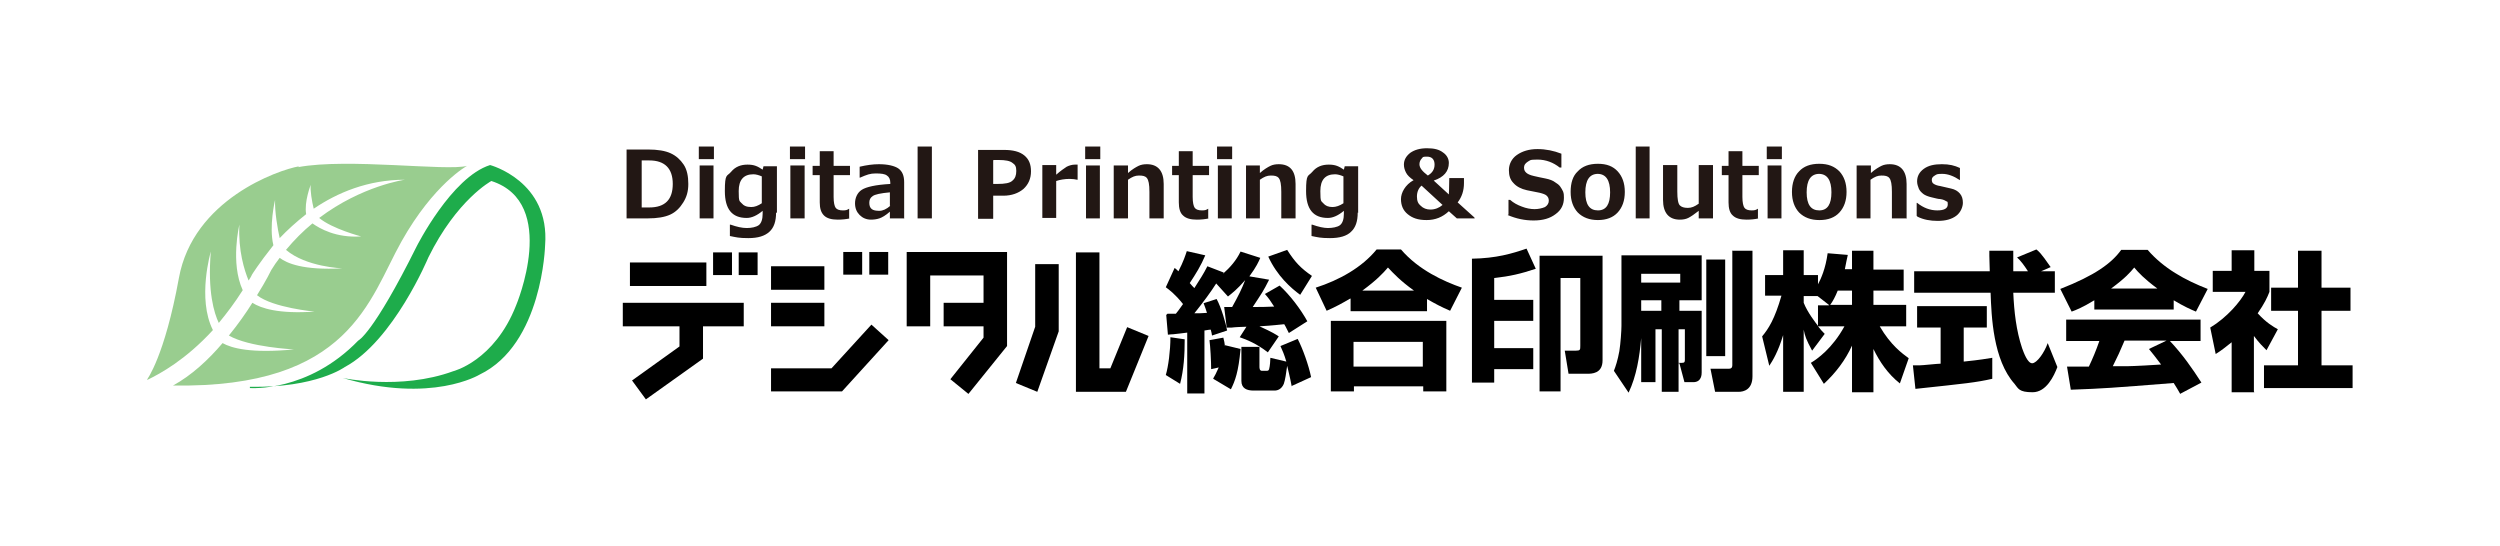
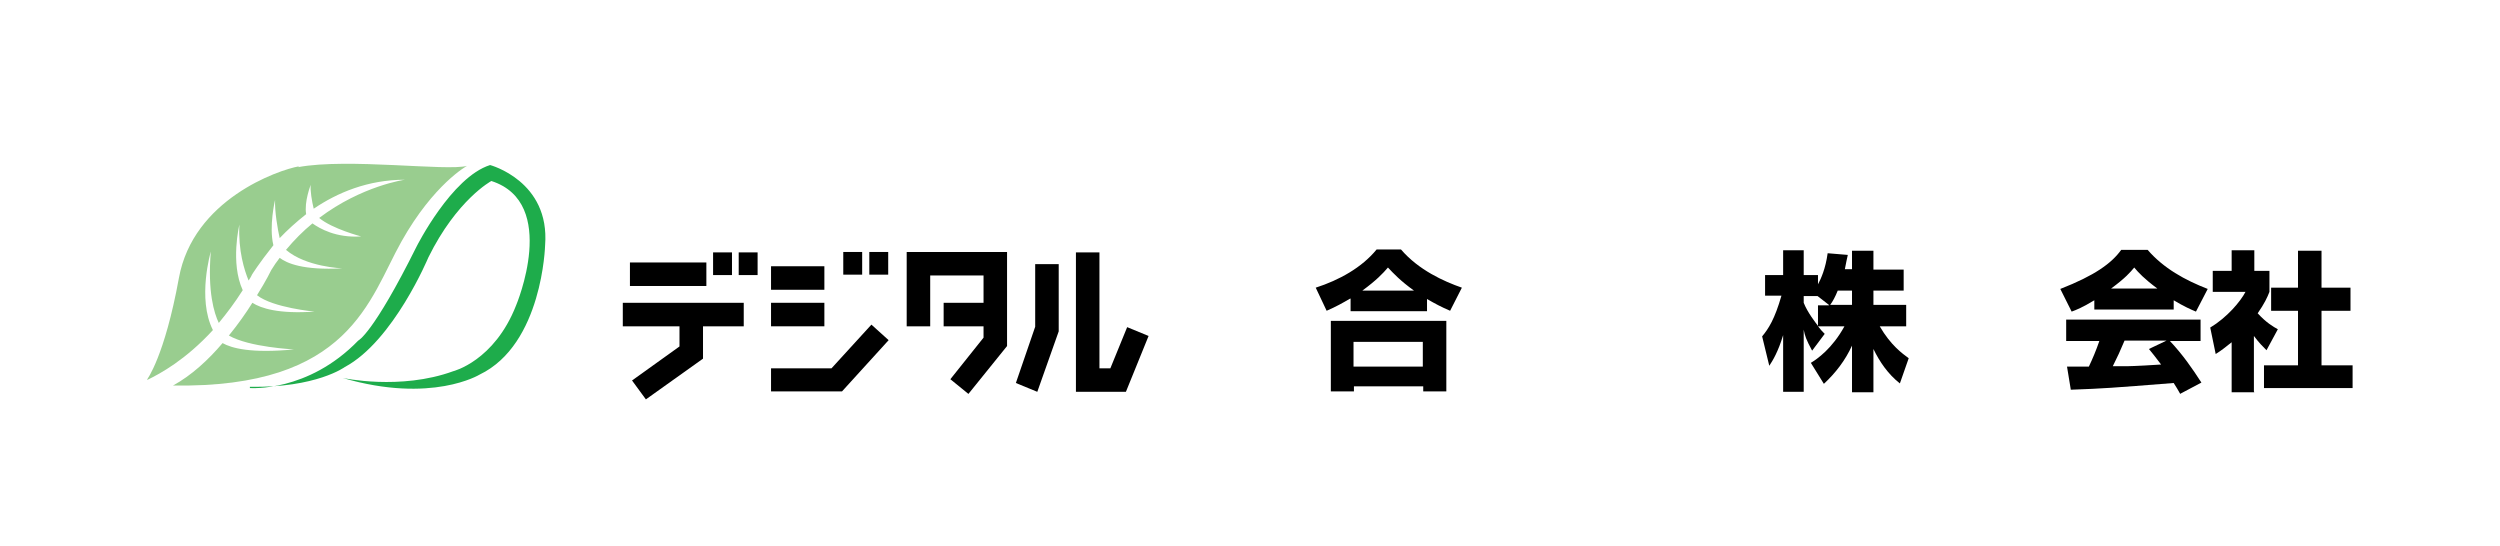
<svg xmlns="http://www.w3.org/2000/svg" id="_レイヤー_1" data-name="レイヤー_1" version="1.1" viewBox="0 0 595.3 130">
  <defs>
    <style>
      .st0 {
        fill: #1eac4b;
      }

      .st1 {
        fill: #99cd8f;
      }

      .st2 {
        fill: #221714;
      }
    </style>
  </defs>
  <g>
    <g>
      <g>
        <polygon points="148.3 77.7 161.8 77.7 161.8 82.5 150.5 90.6 153.8 95.1 167.4 85.4 167.4 77.7 177.1 77.7 177.1 72.1 148.3 72.1 148.3 77.7" />
        <rect x="150" y="62.5" width="18.2" height="5.6" />
        <rect x="169.8" y="60.1" width="4.5" height="5.4" />
        <rect x="175.9" y="60.1" width="4.5" height="5.4" />
        <rect x="183.6" y="63.4" width="12.7" height="5.6" />
        <rect x="183.6" y="72.1" width="12.7" height="5.6" />
        <rect x="200.8" y="60" width="4.5" height="5.4" />
        <rect x="207" y="60" width="4.5" height="5.4" />
        <polygon points="198 87.7 183.6 87.7 183.6 93.2 200.5 93.2 211.6 81 207.5 77.3 198 87.7" />
        <polygon points="246.5 77.8 241.9 91.2 247 93.3 252.1 78.9 252.1 62.9 246.5 62.9 246.5 77.8" />
        <polygon points="268.4 77.9 264.4 87.7 261.8 87.7 261.8 60.1 256.2 60.1 256.2 93.3 268.1 93.3 273.5 80 268.4 77.9" />
        <polygon points="215.9 60 215.9 77.7 221.5 77.7 221.5 65.6 234.2 65.6 234.2 72.1 224.7 72.1 224.7 77.7 234.2 77.7 234.2 80.4 226.3 90.3 230.6 93.8 239.8 82.4 239.8 60 215.9 60" />
      </g>
-       <path d="M288.9,90.1c.4-.7.7-1.2,1.3-2.6l-1.8.4c0-1.9-.2-5.5-.4-6.9l3.3-.6c.2.8.3,1.2.4,2.1v-.3s3.7.9,3.7.9c-.5,5.5-1.3,7.6-2.3,9.6l-4.2-2.5ZM307.6,92.1c-.5-2.7-.8-3.6-1.1-5-.2,1.6-.5,3.5-.8,4.3-.5,1.2-1.4,1.6-2.2,1.6h-5c-1.6,0-2.9-.5-2.9-2.3v-8.1h4.3v4.7c0,.3,0,1,.6,1h1c.3,0,.6,0,.7-.4.2-.7.3-2.1.3-2.7l3.8.9c-.5-1.7-.9-2.6-1.4-3.7l4.1-1.7c1.2,2.3,2.6,6.2,3.2,9.1l-4.6,2.1ZM278,74.7c.6,0,.8,0,2,0,.9-1.1,1.1-1.5,1.7-2.3-1.9-2.4-3.3-3.4-4.1-4l2.1-4.6c.3.2.5.4.9.8,1.2-2.3,1.7-3.9,2-4.8l4.4,1c-1,2.4-2.3,4.5-3.7,6.6.6.7.7.8,1.1,1.2,1.4-2.2,2.2-3.4,3.1-5.2l3.9,1.5-.2.3c1.7-1.5,3.2-3.2,4.2-5.3l4.7,1.5c-.4.9-.9,2.1-2.6,4.4l4.7.8c-1.4,2.8-1.8,3.3-3.9,6.5,2,0,2.9,0,5.1-.1-.9-1.4-1.3-2-2.2-3l3.5-2c2.5,2.3,5,5.6,6.6,8.5l-4.4,2.8c-.5-.9-.6-1.3-1.1-2.1-1.2.1-2.5.3-5.9.5,3.1,1.4,4,2,4.6,2.4l-2.6,3.8c-2.7-2.1-5-3-6.7-3.6l1.6-2.5c-.5,0-2.9.1-3.5.2-.3,0-.5,0-1.2,0l-.6-4.9c.5,0,.9,0,1.9,0,1.6-2.9,2.2-4.1,3.1-6.4-1.9,2.2-3.1,3.1-4.1,3.9l-2.8-3.1c-1.2,1.9-3.1,4.5-5.2,7.1,1.3,0,1.5,0,3-.1-.3-.9-.4-1.3-.8-2.3l3.1-1c1.1,2,2.2,5.8,2.5,7.5l-3.6,1.2c-.1-.6-.1-.7-.3-1.4-.2,0-.4,0-1.5.2v15h-4.1v-14.5c-.1,0-3,.4-3.4.4-.2,0-.5,0-1.2.1l-.4-4.7ZM282.1,80.9c0,3.5-.2,7.1-1.1,10.5l-3.4-2.1c.6-2,1.1-5.8,1.1-9l3.4.5ZM309.6,70.2c-2.2-1.6-5.5-4.5-7.6-9.1l4.5-1.6c1.9,3,3.3,4.4,5.9,6.2l-2.8,4.5Z" />
      <path d="M321.5,71.1c-1.9,1.1-3.3,1.9-5.6,2.9l-2.6-5.5c5.6-1.8,11-4.8,14.5-9.1h5.8c4.2,4.9,10.2,7.6,14.5,9.1l-2.8,5.5c-2.1-.9-3.6-1.7-5.5-2.8v2.9h-18.2v-3h0ZM336.7,69.2c-3.2-2.3-4.9-4.1-6.2-5.5-1.2,1.4-2.7,3-6.1,5.5h12.2ZM316.8,76.4h27.6v16.8h-5.5v-1.2h-16.5v1.2h-5.5v-16.8ZM322.3,81.4v5.9h16.5v-5.9h-16.5Z" />
-       <path d="M355.8,91.1h-5.3v-29.5c5.8-.1,9.5-1.2,13-2.4l2.2,4.8c-3.6,1.2-6.2,1.8-9.9,2.2v5.2h9.3v5h-9.3v6.5h9.3v5h-9.3v3.2ZM381.6,60.9v24.9c0,3.2-2.6,3.2-3.7,3.2h-4.4l-.9-5.5h2.6c1.1,0,1.1-.2,1.1-1.2v-16.1h-4.7v27h-5v-32.3h15Z" />
-       <path d="M399.7,86.5v6.8h-4v-14.9h-1.5v12.6h-3.4v-10.5c-.4,4.5-1.1,9-3,13l-3.5-5.2c.4-1,.9-2.5,1.3-4.7.3-1.9.5-4.9.5-6v-16.8h19.1v10.7h-5.3v2.5h5.3v14.7c0,.4,0,2.3-2,2.3h-2.1l-1.2-4.5ZM390.8,65.2v2.1h9.3v-2.1h-9.3ZM395.6,74v-2.5h-4.8v2.5h4.8ZM400.5,86.4c.6,0,.7-.2.7-.7v-7.3h-1.5v8h.9ZM406.3,61.8h4.5v23h-4.5v-23ZM412.4,59.7h4.9v29.9c0,3.2-2.1,3.7-3.3,3.7h-5.6l-1.1-5.5h4.4c.8,0,.8-.6.8-.9v-27.1h0Z" />
      <path d="M441,64.2v-4.5h5.1v4.5h7.2v5h-7.2v3.4h7.8v5.1h-6.3c2.6,4.5,5.4,6.5,6.9,7.6l-2.1,6c-2.8-2.2-4.8-5.1-6.3-8.2v10.3h-5.1v-11.1c-1.6,3.5-3.9,6.5-6.7,9.1l-3.1-5c1.5-.9,5.1-3.4,8-8.7h-6.3c.7.9,1.1,1.3,1.6,1.8l-3,4c-1.5-2.8-1.7-3.5-2-5v14.8h-4.9v-13.5c-1.2,4-2.5,6.1-3.3,7.3l-1.7-7c1.5-1.8,3-4.1,4.6-9.7h-3.9v-4.9h4.3v-5.9h4.9v5.9h3.4v2.2c.7-1.3,1.8-3.7,2.3-7.4l4.8.4c-.2.9-.4,1.8-.7,3.4h1.8ZM435.5,72.6l-2.7-2.1h-3.3v1.6c.9,2.3,2.8,4.7,3.4,5.5v-4.9h2.6ZM441,72.6v-3.4h-3.4c-.6,1.5-1.2,2.6-1.8,3.4h5.1Z" />
-       <path d="M486,64.6h3.3v5.1h-9.9c.2,4.5.7,9,2.1,13.2.4,1.1,1.3,3.6,2.4,3.6s2.9-2.5,3.7-4.8l2.3,5.7c-.8,2.1-2.6,6-5.9,6s-3.4-.9-4.3-2c-5.1-5.7-5.5-16-5.7-21.7h-18.2v-5.1h18c0-.5-.1-3.1-.1-3.7,0-.3,0-.6,0-1.2h5.7c0,2.8,0,3.6,0,4.9h3.5c-.9-1.4-1.7-2.5-2.6-3.3l4.6-1.9c.5.4,1,.7,3.4,4.2l-2.3,1ZM455.5,87c.7,0,1,0,1.5,0,.8,0,4.3-.4,5.1-.4v-8.6h-5.6v-5.1h16.6v5.1h-5.5v8.1c4-.4,5.5-.7,6.8-.9v5c-4,.9-6.2,1.1-18.3,2.4l-.6-5.6Z" />
      <path d="M519.1,93.7c-.5-.9-.8-1.4-1.5-2.5-15.2,1.2-16.4,1.3-24.5,1.6l-.9-5.5c.7,0,1,0,1.2,0,.6,0,3.3,0,4,0,.9-1.9,1.7-3.8,2.5-6.1h-7.9v-5.1h32v5.1h-7.3c3.1,3.3,5.3,6.5,7.5,9.9l-5.1,2.7ZM515.9,81.1h-10c-1,2.4-1.7,3.9-2.8,6.1,2.5,0,2.8,0,3.5,0,1.2,0,6.9-.3,8-.4-1.4-1.9-2.1-2.7-2.9-3.7l4.2-2ZM498.7,71.5c-2.8,1.7-4.3,2.3-5.4,2.7l-2.7-5.4c8.2-3.2,12.2-6.1,14.5-9.3h6.3c3.8,4.4,8.9,7.2,14.3,9.3l-2.8,5.4c-1.2-.5-2.8-1.2-5.3-2.7v2.2h-18.9v-2h0ZM513.7,68.7c-3.1-2.3-4.5-3.8-5.5-5-.9,1.1-2.1,2.5-5.5,5h11Z" />
      <path d="M536.8,93.4h-5.4v-11.9c-1.5,1.2-2.5,2-3.8,2.8l-1.3-6.3c4-2.4,7.2-6.2,8.4-8.5h-7.8v-5h4.5v-4.9h5.4v4.9h3.6v5c-.5,1.3-1.2,2.8-2.8,5.1,2,2.2,3.7,3.2,4.8,3.8l-2.7,5c-1-1-1.8-1.8-3-3.4v13.2ZM547.3,59.7h5.5v8.8h6.9v5.5h-6.9v13h7.4v5.4h-21.1v-5.4h8.1v-13h-6.4v-5.5h6.4v-8.8h0Z" />
    </g>
    <g>
      <path class="st1" d="M71.2,39.6c-5,.9-25.2,7.9-28.6,26.6s-7.6,24.2-7.6,24.2h.2c2.9-1.4,9-4.7,15.5-11.8-3.8-7.5-.5-18.7-.5-18.7-.8,9.6.8,14.7,1.9,17,1.9-2.3,3.8-4.8,5.7-7.8-3-6.5-.8-15.6-.8-15.6-.3,6.2,1.2,10.9,2.2,13.3.3-.5.6-.9.8-1.4,0,0,1.6-2.6,5.1-7-1.1-4.5.4-10.8.4-10.8-.1,2.8.6,6.9,1.1,9.1,1.8-1.9,3.9-3.8,6.3-5.7-.5-3,1.1-7,1.1-7-.2,1.2.3,4.1.7,5.7,5.6-3.8,12.9-6.9,21.7-6.9,0,0-10.2,1.4-20.4,9.1,3.1,2.6,10,4.4,10,4.4-6,.4-9.9-1.9-11.6-3.1-2.2,1.8-4.3,3.9-6.3,6.3,4.8,4.1,13.4,4.4,13.4,4.4-9.3.5-13.2-1.2-14.9-2.5-.7.9-1.4,1.9-2,2.9,0,0-1.2,2.5-3.4,6,3.8,3,13.7,3.9,13.7,3.9-8.6.6-12.8-.8-14.8-2.1-1.5,2.4-3.4,5.1-5.6,7.8,4.8,2.8,15.5,3.3,15.5,3.3-10.2,1-14.9-.3-17-1.5-3.4,4-7.4,7.7-11.8,10.1,42.2.7,46.7-20.6,54.4-34.3,7.7-13.7,15.6-18,15.6-18-4.8,1.3-28.4-1.9-40.2.3Z" />
      <path class="st0" d="M59.5,92.4s13.8,1.1,25.8-11.3c0,0,3.5-1.5,13.9-22.4,0,0,8.3-16.5,17.5-19.4,0,0,14.3,3.8,13.1,19.1,0,0-.6,23.6-15.6,30.8,0,0-11.4,7-32.6.8,0,0,13.7,3,26.3-1.6,0,0,9.8-2.4,15-15.7,0,0,10.3-24.4-5.9-29.6,0,0-8.2,4.4-15,18.2,0,0-8.3,19.9-19.9,26.1,0,0-6.8,5-22.6,4.7Z" />
    </g>
  </g>
-   <path class="st2" d="M149.2,52v-16.4h5.1c2.3,0,4.1.3,5.4.9,1.3.6,2.3,1.5,3.1,2.7.8,1.2,1.1,2.8,1.1,4.6s-.4,3.1-1.2,4.4c-.8,1.3-1.8,2.3-3.1,2.9-1.3.6-3.1.9-5.3.9h-5.2ZM152.8,38.2v11.2h1.8c3.8,0,5.6-1.9,5.6-5.6s-1.9-5.6-5.6-5.6h-1.8ZM170,37.9h-3.6v-3h3.6v3ZM169.9,52h-3.3v-12.6h3.3v12.6ZM184.8,50.6c0,2.1-.5,3.6-1.6,4.6-1.1,1-2.7,1.5-5,1.5s-2.9-.2-4.4-.5v-2.7h.2c1.4.5,2.7.8,3.8.8s2.2-.2,2.9-.7c.6-.5.9-1.4.9-2.7v-.7c-1.3,1.1-2.6,1.7-3.8,1.7-3.5,0-5.2-2.1-5.2-6.4s.5-3.4,1.5-4.6,2.3-1.7,3.9-1.7,2.4.4,3.6,1.2l.2-.8h3.2v11.1h0ZM181.4,48.4v-6.4c-.7-.3-1.4-.5-2-.5-2.3,0-3.5,1.3-3.5,4s.2,2.3.7,2.9c.5.6,1.2.9,2.3.9.8,0,1.6-.3,2.5-.9ZM191.7,37.9h-3.6v-3h3.6v3ZM191.6,52h-3.4v-12.6h3.4v12.6ZM202.4,52c-.9.2-1.9.3-2.9.3-1.5,0-2.6-.3-3.3-1s-1-1.7-1-3.1v-6.5h-1.7v-2.2h1.7v-3.5h3.3v3.5h3.9v2.2h-3.9v5.2c0,1.3.2,2.2.5,2.6.3.4.9.6,1.7.6s1-.1,1.5-.4h0v2.3h0ZM215.2,52h-3.3v-1.6c-1,.9-1.9,1.4-2.5,1.6-.6.2-1.3.3-2,.3-1.1,0-2-.4-2.7-1.1-.7-.7-1.1-1.6-1.1-2.8s.5-2.5,1.6-3.2c1.1-.7,3.3-1.2,6.8-1.4v-.3c0-.8-.3-1.4-.8-1.7-.5-.4-1.4-.5-2.7-.5s-2.1.3-3.7,1h-.1v-2.6c1.7-.4,3.2-.6,4.6-.6,2.1,0,3.7.4,4.6,1,1,.7,1.4,1.8,1.4,3.3v8.7ZM211.9,49v-3.2c-2.2.2-3.6.5-4.1.9-.6.4-.8.9-.8,1.6s.2,1.2.6,1.5c.4.3,1,.4,1.8.4s1.7-.4,2.6-1.2ZM221.9,52h-3.4v-17.1h3.4v17.1ZM236.5,46.5v5.6h-3.6v-16.4h6.2c2.1,0,3.7.4,4.8,1.3,1.1.9,1.6,2.1,1.6,3.8s-.6,3.1-1.8,4.2c-1.2,1-2.8,1.6-4.8,1.6h-2.5ZM236.5,38.2v5.6h1c1.8,0,3-.2,3.6-.8.6-.5.9-1.2.9-2.3s-.3-1.5-.9-1.9c-.6-.5-1.7-.7-3.3-.7h-1.2ZM256.6,42.8h-.1c-.4-.1-1.1-.2-1.8-.2-1.2,0-2.3.2-3.2.5v8.8h-3.3v-12.6h3.3v2.3c1-.9,1.9-1.5,2.5-1.9.6-.3,1.3-.5,1.9-.5s.4,0,.7,0v3.4h0ZM262,37.9h-3.6v-3h3.6v3ZM261.9,52h-3.3v-12.6h3.3v12.6ZM277.1,52h-3.4v-6.3c0-1.8-.2-2.8-.6-3.3-.4-.5-1-.6-1.9-.6s-1.6.3-2.6,1v9.2h-3.4v-12.6h3.4v1.8c1-.9,1.9-1.4,2.5-1.7.6-.3,1.3-.4,2-.4,2.6,0,4,1.6,4,4.7v8.3h0ZM287.9,52c-.9.2-1.9.3-2.9.3-1.5,0-2.6-.3-3.3-1-.7-.6-1-1.7-1-3.1v-6.5h-1.6v-2.2h1.6v-3.5h3.3v3.5h3.9v2.2h-3.9v5.2c0,1.3.2,2.2.5,2.6.3.4.9.6,1.7.6s1-.1,1.5-.4h0v2.3h0ZM293.4,37.9h-3.6v-3h3.6v3ZM293.3,52h-3.3v-12.6h3.3v12.6ZM308.5,52h-3.4v-6.3c0-1.8-.2-2.8-.6-3.3-.4-.5-1-.6-1.9-.6s-1.6.3-2.6,1v9.2h-3.3v-12.6h3.3v1.8c1-.9,1.9-1.4,2.5-1.7.6-.3,1.3-.4,2-.4,2.7,0,4,1.6,4,4.7v8.3h0ZM323.3,50.6c0,2.1-.5,3.6-1.6,4.6-1,1-2.7,1.5-5,1.5s-2.9-.2-4.4-.5v-2.7h.2c1.4.5,2.7.8,3.7.8s2.3-.2,2.9-.7c.6-.5.9-1.4.9-2.7v-.7c-1.3,1.1-2.6,1.7-3.8,1.7-3.5,0-5.2-2.1-5.2-6.4s.5-3.4,1.5-4.6c1-1.2,2.3-1.7,3.9-1.7s2.4.4,3.6,1.2l.2-.8h3.2v11.1ZM319.9,48.4v-6.4c-.7-.3-1.4-.5-2-.5-2.3,0-3.5,1.3-3.5,4s.2,2.3.7,2.9c.5.6,1.2.9,2.2.9.8,0,1.7-.3,2.6-.9ZM351.2,52h-4.3l-1.9-1.7c-1.5,1.4-3.2,2.1-5.3,2.1s-3.4-.5-4.5-1.4c-1.1-.9-1.6-2.1-1.6-3.6s1-3.4,3-4.5c-.9-.6-1.5-1.2-1.8-1.8-.3-.6-.5-1.2-.5-1.9,0-1.1.5-2,1.5-2.8,1-.7,2.3-1.1,4-1.1s2.9.3,3.8,1c.9.6,1.4,1.5,1.4,2.5,0,2-1.2,3.4-3.6,4.2l3.6,3.3c0-.2.1-1.5.1-3.9h3.5v1.2c0,1.8-.5,3.3-1.5,4.6l4,3.6v.3h0ZM343.5,48.8l-5-4.6c-.7.6-1.1,1.5-1.1,2.6s.3,1.7.9,2.2c.6.6,1.4.9,2.3.9,1.1,0,2.1-.4,2.9-1.1ZM341.6,39.2c0-1.2-.6-1.9-1.8-1.9s-.9.1-1.3.5c-.3.3-.5.8-.5,1.3,0,.9.7,1.7,2,2.7,1-.6,1.6-1.4,1.6-2.6ZM359.2,51.1v-3.5h.4c.8.7,1.7,1.2,2.8,1.6,1,.4,2.1.6,3,.6s1.8-.2,2.5-.5c.6-.4.9-.9.9-1.5s-.2-.9-.5-1.2-.9-.5-1.7-.7c-.6-.1-1.6-.3-3-.6-1.4-.3-2.5-.9-3.2-1.7-.8-.8-1.1-1.8-1.1-3.1s.6-2.7,1.9-3.6c1.3-.9,2.9-1.4,4.9-1.4s3.9.4,5.7,1.1v3.3h-.4c-1.5-1.2-3.3-1.9-5.3-1.9s-1.7.2-2.3.5c-.6.4-.9.8-.9,1.4s.2.9.5,1.2c.3.3.9.6,1.8.8.8.2,1.8.4,2.8.6,1,.2,1.8.5,2.3.9.5.3.9.6,1.2,1,.3.4.5.8.7,1.2.2.5.2,1,.2,1.5,0,1.6-.6,2.9-2,3.9-1.3,1-3,1.5-5.2,1.5-2.1,0-4.1-.4-6.2-1.3ZM380.5,52.4c-2,0-3.6-.6-4.8-1.8-1.1-1.2-1.7-2.8-1.7-4.9s.5-3.8,1.7-4.9c1.1-1.2,2.7-1.8,4.8-1.8s3.6.6,4.7,1.8c1.1,1.2,1.7,2.8,1.7,4.9s-.6,3.7-1.7,4.9c-1.1,1.2-2.7,1.8-4.7,1.8ZM380.5,41.4c-2,0-3,1.5-3,4.4s1,4.3,3,4.3,2.9-1.5,2.9-4.3c0-2.9-1-4.4-3-4.4ZM392.8,52h-3.3v-17.1h3.3v17.1ZM407.9,52h-3.4v-1.8c-1,.8-1.9,1.4-2.5,1.7-.6.3-1.3.4-2,.4-2.6,0-4-1.6-4-4.7v-8.3h3.4v6.3c0,1.8.2,2.9.6,3.3.4.4,1,.6,1.9.6s1.6-.3,2.6-1v-9.2h3.4v12.6h0ZM418.8,52c-.9.2-1.9.3-2.9.3-1.5,0-2.6-.3-3.3-1-.7-.6-1-1.7-1-3.1v-6.5h-1.6v-2.2h1.6v-3.5h3.3v3.5h3.9v2.2h-3.9v5.2c0,1.3.2,2.2.5,2.6.3.4.9.6,1.7.6s1-.1,1.5-.4h0v2.3h0ZM424.3,37.9h-3.6v-3h3.6v3ZM424.2,52h-3.3v-12.6h3.3v12.6ZM433.2,52.4c-2,0-3.6-.6-4.8-1.8-1.1-1.2-1.7-2.8-1.7-4.9s.6-3.8,1.7-4.9c1.1-1.2,2.7-1.8,4.8-1.8s3.6.6,4.8,1.8c1.1,1.2,1.7,2.8,1.7,4.9s-.6,3.7-1.7,4.9c-1.1,1.2-2.7,1.8-4.7,1.8ZM433.2,41.4c-2,0-3,1.5-3,4.4s1,4.3,3,4.3,2.9-1.5,2.9-4.3c0-2.9-1-4.4-3-4.4ZM453.9,52h-3.4v-6.3c0-1.8-.2-2.8-.6-3.3-.4-.5-1-.6-1.9-.6s-1.6.3-2.6,1v9.2h-3.3v-12.6h3.4v1.8c1-.9,1.9-1.4,2.5-1.7.6-.3,1.3-.4,2-.4,2.6,0,4,1.6,4,4.7v8.3h0ZM456.4,51.4v-3.1h.1c1.5,1.2,3.1,1.8,4.8,1.8s2.5-.5,2.5-1.4-.1-.6-.4-.8c-.3-.2-.7-.4-1.4-.5-.5,0-1.1-.2-2-.4-.9-.2-1.6-.5-2-.8-.5-.4-.9-.8-1.1-1.3-.2-.5-.4-1.1-.4-1.7,0-1.2.5-2.2,1.6-3,1.1-.8,2.5-1.1,4.3-1.1s3,.3,4.3.9v2.9h0c-1.5-1-2.9-1.5-4.2-1.5s-1.3.1-1.8.4c-.5.3-.7.6-.7,1s.1.8.5,1c.3.2.8.4,1.5.5.9.2,1.7.4,2.6.6.9.2,1.6.6,2.1,1.2.5.6.7,1.3.7,2.2s-.5,2.3-1.6,3.1c-1.1.8-2.5,1.2-4.4,1.2-1.8,0-3.4-.3-4.8-1Z" />
</svg>